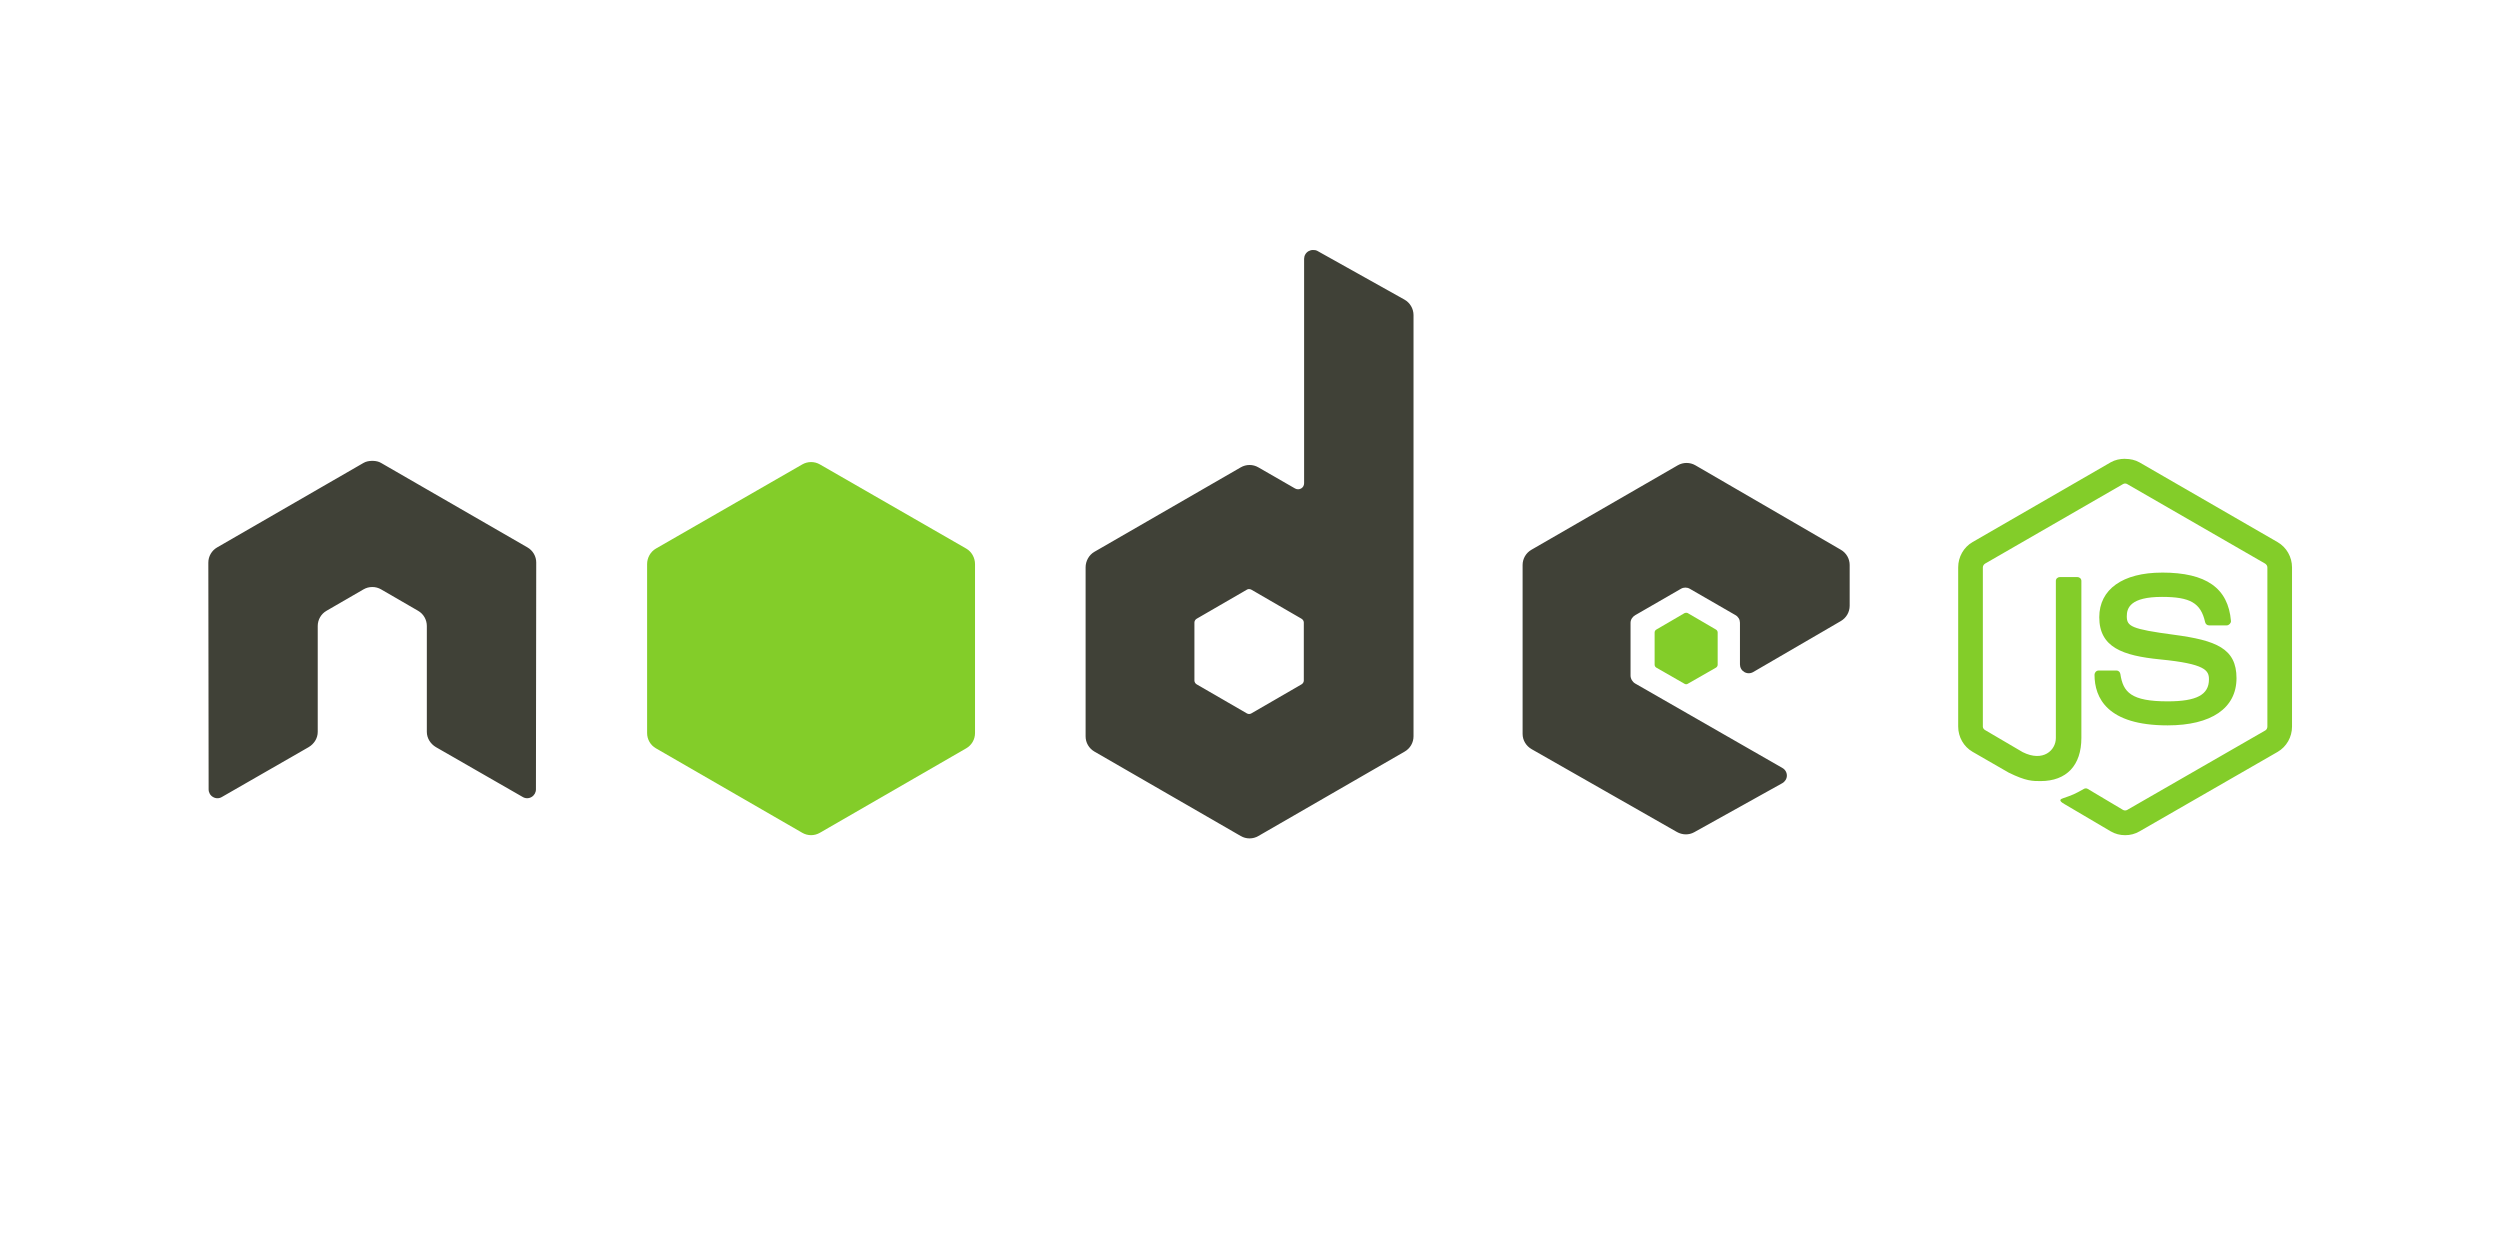
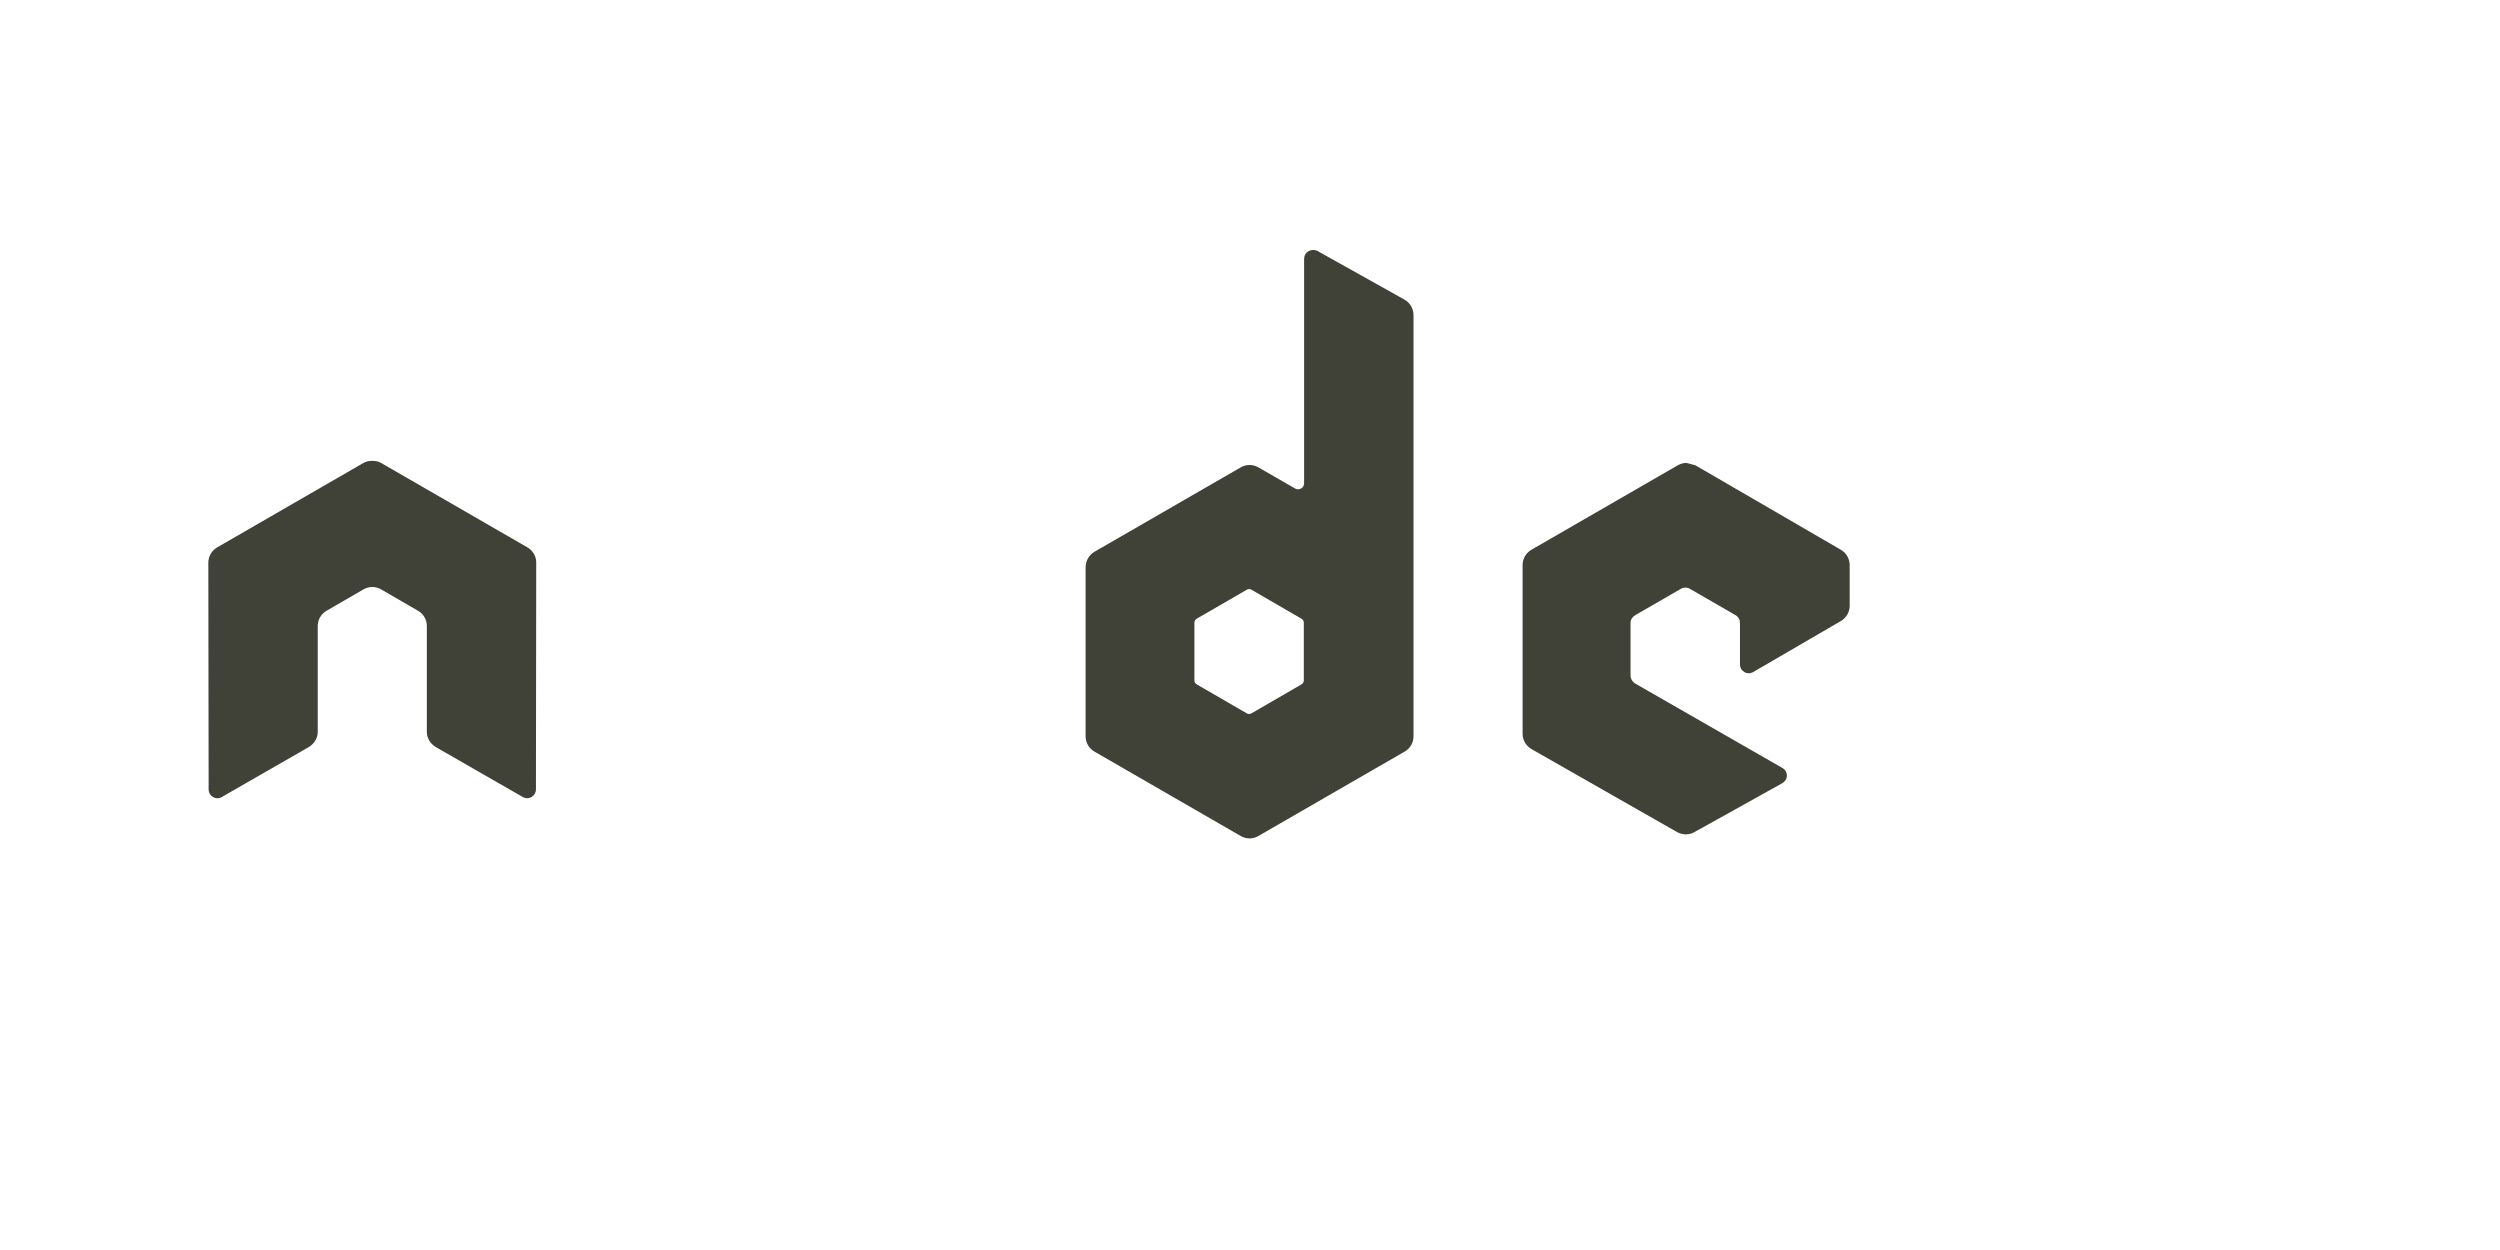
<svg xmlns="http://www.w3.org/2000/svg" width="120" height="60" viewBox="0 0 120 60" fill="none">
-   <path d="M102.003 22.022C101.76 22.022 101.523 22.072 101.314 22.191L94.683 26.02C94.254 26.267 93.993 26.734 93.993 27.231V34.876C93.993 35.372 94.254 35.839 94.683 36.086L96.414 37.084C97.256 37.499 97.566 37.492 97.949 37.492C99.195 37.492 99.906 36.737 99.906 35.423V27.881C99.906 27.774 99.813 27.698 99.709 27.698H98.878C98.772 27.698 98.681 27.776 98.681 27.881V35.427C98.681 36.009 98.074 36.595 97.09 36.103L95.29 35.047C95.226 35.012 95.177 34.949 95.177 34.878V27.233C95.177 27.161 95.226 27.087 95.29 27.05L101.907 23.235C101.969 23.199 102.043 23.199 102.104 23.235L108.721 27.05C108.784 27.088 108.834 27.158 108.834 27.233V34.878C108.834 34.951 108.797 35.026 108.735 35.061L102.104 38.877C102.046 38.91 101.967 38.91 101.907 38.877L100.204 37.863C100.153 37.833 100.084 37.836 100.035 37.863C99.565 38.129 99.476 38.16 99.035 38.313C98.927 38.351 98.761 38.41 99.092 38.595L101.316 39.906C101.528 40.029 101.764 40.089 102.006 40.089C102.252 40.089 102.484 40.03 102.696 39.906L109.327 36.09C109.756 35.841 110.017 35.376 110.017 34.88V27.235C110.017 26.738 109.756 26.272 109.327 26.024L102.696 22.195C102.488 22.076 102.25 22.026 102.006 22.026L102.003 22.022ZM103.777 27.485C101.889 27.485 100.765 28.288 100.765 29.625C100.765 31.073 101.881 31.473 103.693 31.652C105.861 31.864 106.03 32.182 106.03 32.609C106.03 33.349 105.44 33.665 104.045 33.665C102.293 33.665 101.907 33.227 101.778 32.354C101.763 32.261 101.691 32.185 101.595 32.185H100.735C100.683 32.186 100.633 32.207 100.596 32.244C100.56 32.281 100.539 32.33 100.537 32.382C100.537 33.498 101.144 34.818 104.043 34.818C106.141 34.818 107.352 33.996 107.352 32.551C107.352 31.123 106.374 30.737 104.339 30.467C102.284 30.193 102.086 30.062 102.086 29.58C102.086 29.183 102.253 28.651 103.776 28.651C105.136 28.651 105.639 28.944 105.845 29.861C105.863 29.948 105.939 30.018 106.028 30.018H106.889C106.942 30.018 106.993 29.986 107.03 29.948C107.066 29.907 107.091 29.861 107.086 29.807C106.953 28.227 105.9 27.484 103.778 27.484L103.777 27.485Z" fill="#83CD29" />
-   <path d="M63.02 12C62.946 12 62.873 12.02 62.809 12.057C62.745 12.094 62.691 12.148 62.654 12.212C62.617 12.276 62.598 12.349 62.597 12.423V23.193C62.597 23.299 62.548 23.393 62.456 23.446C62.412 23.472 62.361 23.486 62.309 23.486C62.257 23.486 62.206 23.472 62.161 23.446L60.401 22.433C60.273 22.358 60.127 22.319 59.979 22.319C59.83 22.319 59.685 22.358 59.556 22.433L52.531 26.487C52.269 26.639 52.109 26.93 52.109 27.233V35.342C52.108 35.491 52.147 35.637 52.221 35.765C52.296 35.894 52.403 36 52.531 36.075L59.556 40.129C59.684 40.204 59.83 40.243 59.979 40.243C60.127 40.243 60.273 40.204 60.401 40.129L67.426 36.075C67.555 36 67.662 35.894 67.736 35.765C67.81 35.637 67.849 35.491 67.849 35.342V15.126C67.849 14.818 67.681 14.53 67.412 14.38L63.231 12.042C63.165 12.006 63.092 11.999 63.02 12V12ZM17.827 22.123C17.693 22.128 17.568 22.151 17.447 22.221L10.422 26.276C10.294 26.35 10.187 26.456 10.113 26.585C10.038 26.713 10 26.859 10 27.008L10.014 37.891C10.014 38.042 10.093 38.183 10.226 38.257C10.356 38.335 10.518 38.335 10.648 38.257L14.815 35.863C15.079 35.707 15.251 35.434 15.251 35.132V30.049C15.251 29.746 15.411 29.468 15.674 29.317L17.448 28.29C17.576 28.215 17.722 28.176 17.87 28.177C18.019 28.176 18.165 28.215 18.293 28.29L20.066 29.317C20.329 29.467 20.488 29.745 20.488 30.048V35.131C20.488 35.433 20.664 35.708 20.924 35.862L25.092 38.256C25.223 38.334 25.384 38.334 25.514 38.256C25.643 38.182 25.725 38.041 25.725 37.89L25.739 27.007C25.74 26.859 25.702 26.713 25.627 26.584C25.553 26.456 25.446 26.349 25.317 26.275L18.292 22.221C18.173 22.151 18.047 22.128 17.912 22.122H17.828L17.827 22.123ZM80.956 22.221C80.807 22.221 80.662 22.26 80.533 22.334L73.508 26.389C73.246 26.54 73.085 26.818 73.085 27.12V35.23C73.085 35.535 73.257 35.811 73.522 35.962L80.49 39.934C80.748 40.08 81.062 40.092 81.321 39.947L85.545 37.596C85.679 37.522 85.769 37.383 85.77 37.23C85.77 37.078 85.691 36.94 85.558 36.864L78.491 32.81C78.359 32.734 78.266 32.581 78.266 32.429V29.894C78.266 29.742 78.36 29.603 78.491 29.528L80.687 28.261C80.818 28.185 80.978 28.185 81.11 28.261L83.307 29.528C83.371 29.565 83.424 29.618 83.462 29.682C83.499 29.747 83.518 29.82 83.518 29.894V31.893C83.518 31.967 83.537 32.04 83.574 32.104C83.611 32.169 83.665 32.222 83.729 32.259C83.861 32.335 84.02 32.335 84.152 32.259L88.361 29.81C88.622 29.658 88.784 29.38 88.784 29.078V27.121C88.784 26.973 88.745 26.827 88.671 26.698C88.596 26.57 88.49 26.463 88.361 26.389L81.378 22.334C81.25 22.26 81.104 22.221 80.956 22.222L80.956 22.221ZM59.95 28.275C59.99 28.275 60.028 28.285 60.063 28.303L62.47 29.697C62.536 29.735 62.583 29.805 62.583 29.88V32.668C62.583 32.743 62.536 32.813 62.47 32.851L60.063 34.244C59.998 34.282 59.917 34.282 59.852 34.244L57.444 32.851C57.379 32.813 57.332 32.743 57.332 32.668V29.88C57.332 29.804 57.379 29.735 57.444 29.697L59.852 28.303C59.885 28.284 59.913 28.275 59.95 28.275V28.275V28.275Z" fill="#404137" />
-   <path d="M38.932 22.179C38.783 22.179 38.638 22.218 38.509 22.292L31.484 26.332C31.221 26.484 31.061 26.775 31.061 27.078V35.188C31.061 35.336 31.1 35.482 31.174 35.61C31.248 35.739 31.355 35.845 31.484 35.919L38.509 39.974C38.637 40.048 38.783 40.088 38.931 40.088C39.08 40.088 39.225 40.048 39.354 39.974L46.379 35.919C46.507 35.845 46.614 35.739 46.688 35.61C46.763 35.481 46.801 35.336 46.801 35.187V27.078C46.801 26.775 46.642 26.483 46.379 26.332L39.353 22.291C39.225 22.217 39.079 22.178 38.931 22.179L38.932 22.179ZM80.942 29.415C80.914 29.415 80.883 29.415 80.858 29.429L79.506 30.218C79.481 30.232 79.46 30.252 79.445 30.277C79.43 30.301 79.422 30.33 79.422 30.358V31.907C79.422 31.965 79.456 32.019 79.506 32.048L80.858 32.822C80.881 32.837 80.908 32.844 80.935 32.844C80.962 32.844 80.989 32.837 81.012 32.822L82.364 32.048C82.414 32.019 82.448 31.965 82.448 31.907V30.358C82.448 30.3 82.414 30.247 82.364 30.218L81.012 29.429C80.987 29.414 80.97 29.415 80.942 29.415L80.942 29.415Z" fill="#83CD29" />
+   <path d="M63.02 12C62.946 12 62.873 12.02 62.809 12.057C62.745 12.094 62.691 12.148 62.654 12.212C62.617 12.276 62.598 12.349 62.597 12.423V23.193C62.597 23.299 62.548 23.393 62.456 23.446C62.412 23.472 62.361 23.486 62.309 23.486C62.257 23.486 62.206 23.472 62.161 23.446L60.401 22.433C60.273 22.358 60.127 22.319 59.979 22.319C59.83 22.319 59.685 22.358 59.556 22.433L52.531 26.487C52.269 26.639 52.109 26.93 52.109 27.233V35.342C52.108 35.491 52.147 35.637 52.221 35.765C52.296 35.894 52.403 36 52.531 36.075L59.556 40.129C59.684 40.204 59.83 40.243 59.979 40.243C60.127 40.243 60.273 40.204 60.401 40.129L67.426 36.075C67.555 36 67.662 35.894 67.736 35.765C67.81 35.637 67.849 35.491 67.849 35.342V15.126C67.849 14.818 67.681 14.53 67.412 14.38L63.231 12.042C63.165 12.006 63.092 11.999 63.02 12V12ZM17.827 22.123C17.693 22.128 17.568 22.151 17.447 22.221L10.422 26.276C10.294 26.35 10.187 26.456 10.113 26.585C10.038 26.713 10 26.859 10 27.008L10.014 37.891C10.014 38.042 10.093 38.183 10.226 38.257C10.356 38.335 10.518 38.335 10.648 38.257L14.815 35.863C15.079 35.707 15.251 35.434 15.251 35.132V30.049C15.251 29.746 15.411 29.468 15.674 29.317L17.448 28.29C17.576 28.215 17.722 28.176 17.87 28.177C18.019 28.176 18.165 28.215 18.293 28.29L20.066 29.317C20.329 29.467 20.488 29.745 20.488 30.048V35.131C20.488 35.433 20.664 35.708 20.924 35.862L25.092 38.256C25.223 38.334 25.384 38.334 25.514 38.256C25.643 38.182 25.725 38.041 25.725 37.89L25.739 27.007C25.74 26.859 25.702 26.713 25.627 26.584C25.553 26.456 25.446 26.349 25.317 26.275L18.292 22.221C18.173 22.151 18.047 22.128 17.912 22.122H17.828L17.827 22.123ZM80.956 22.221C80.807 22.221 80.662 22.26 80.533 22.334L73.508 26.389C73.246 26.54 73.085 26.818 73.085 27.12V35.23C73.085 35.535 73.257 35.811 73.522 35.962L80.49 39.934C80.748 40.08 81.062 40.092 81.321 39.947L85.545 37.596C85.679 37.522 85.769 37.383 85.77 37.23C85.77 37.078 85.691 36.94 85.558 36.864L78.491 32.81C78.359 32.734 78.266 32.581 78.266 32.429V29.894C78.266 29.742 78.36 29.603 78.491 29.528L80.687 28.261C80.818 28.185 80.978 28.185 81.11 28.261L83.307 29.528C83.371 29.565 83.424 29.618 83.462 29.682C83.499 29.747 83.518 29.82 83.518 29.894V31.893C83.518 31.967 83.537 32.04 83.574 32.104C83.611 32.169 83.665 32.222 83.729 32.259C83.861 32.335 84.02 32.335 84.152 32.259L88.361 29.81C88.622 29.658 88.784 29.38 88.784 29.078V27.121C88.784 26.973 88.745 26.827 88.671 26.698C88.596 26.57 88.49 26.463 88.361 26.389L81.378 22.334L80.956 22.221ZM59.95 28.275C59.99 28.275 60.028 28.285 60.063 28.303L62.47 29.697C62.536 29.735 62.583 29.805 62.583 29.88V32.668C62.583 32.743 62.536 32.813 62.47 32.851L60.063 34.244C59.998 34.282 59.917 34.282 59.852 34.244L57.444 32.851C57.379 32.813 57.332 32.743 57.332 32.668V29.88C57.332 29.804 57.379 29.735 57.444 29.697L59.852 28.303C59.885 28.284 59.913 28.275 59.95 28.275V28.275V28.275Z" fill="#404137" />
</svg>